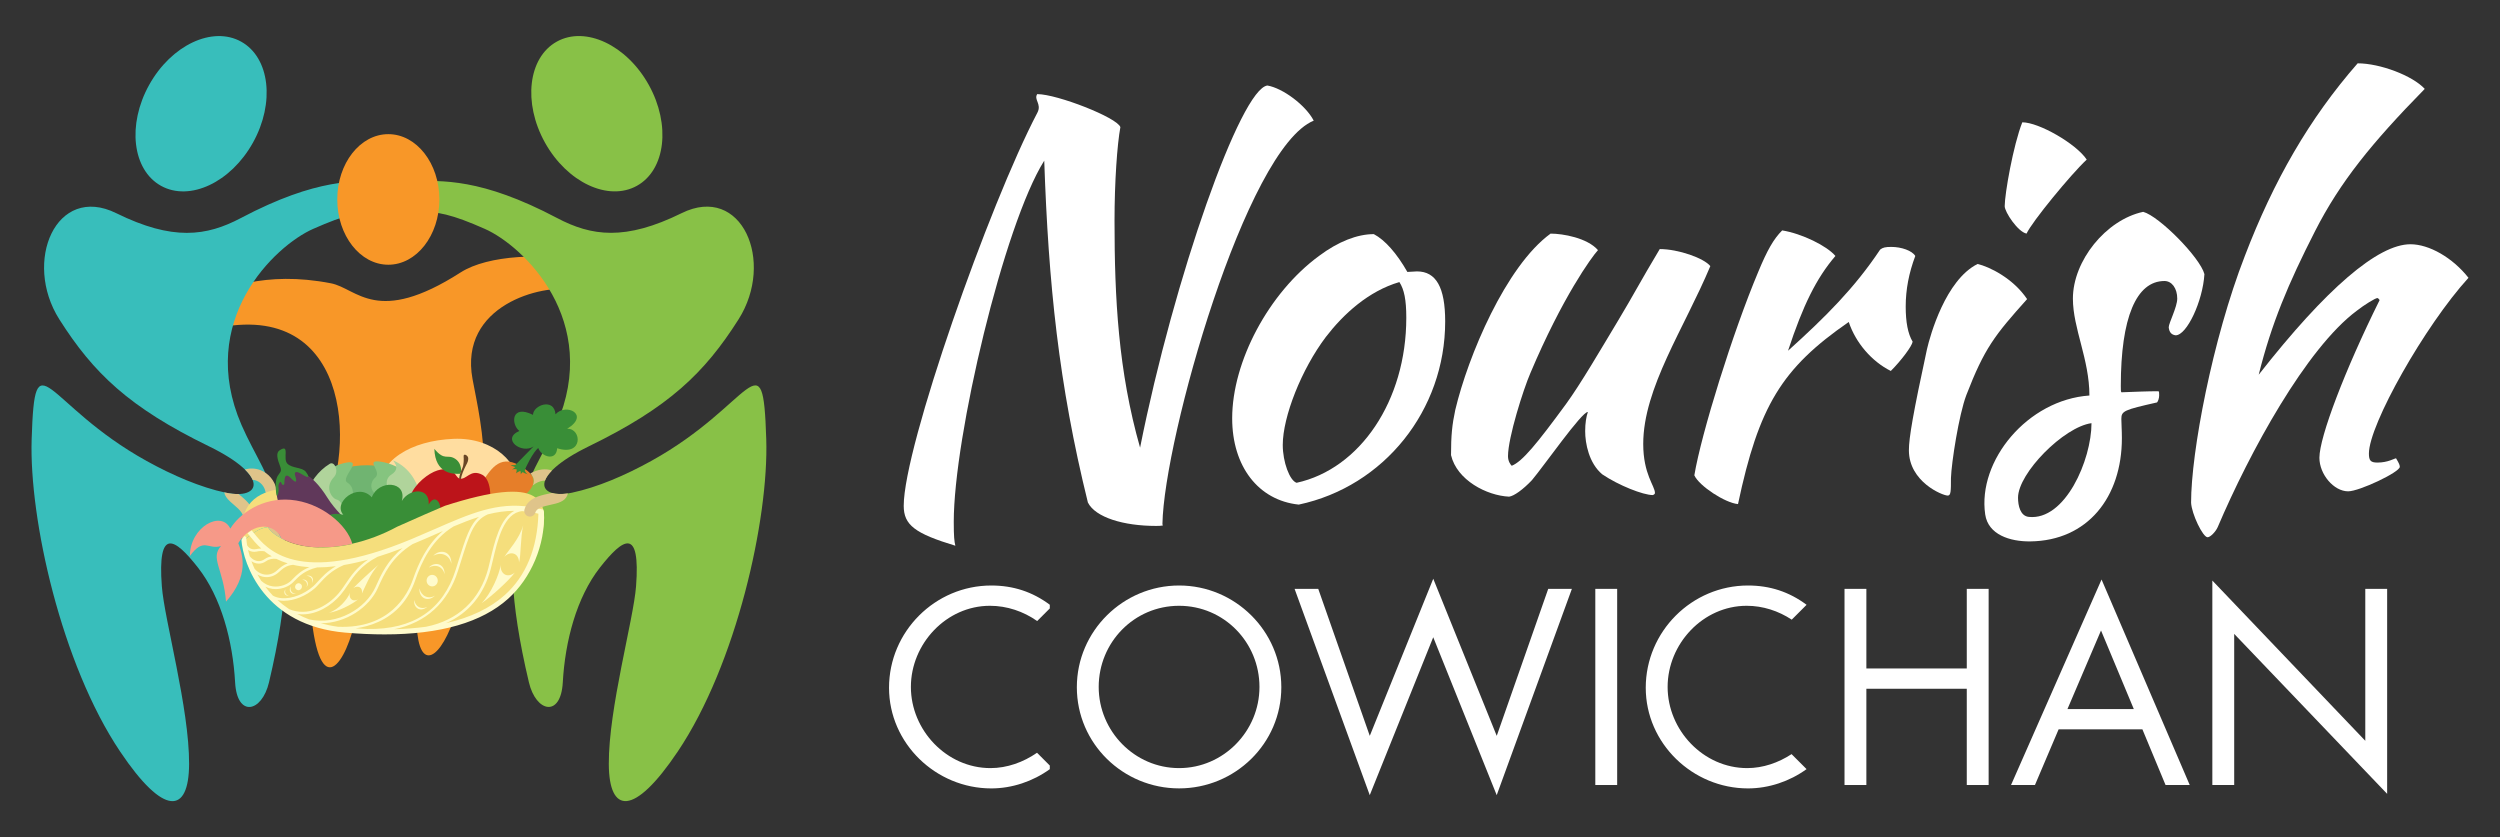
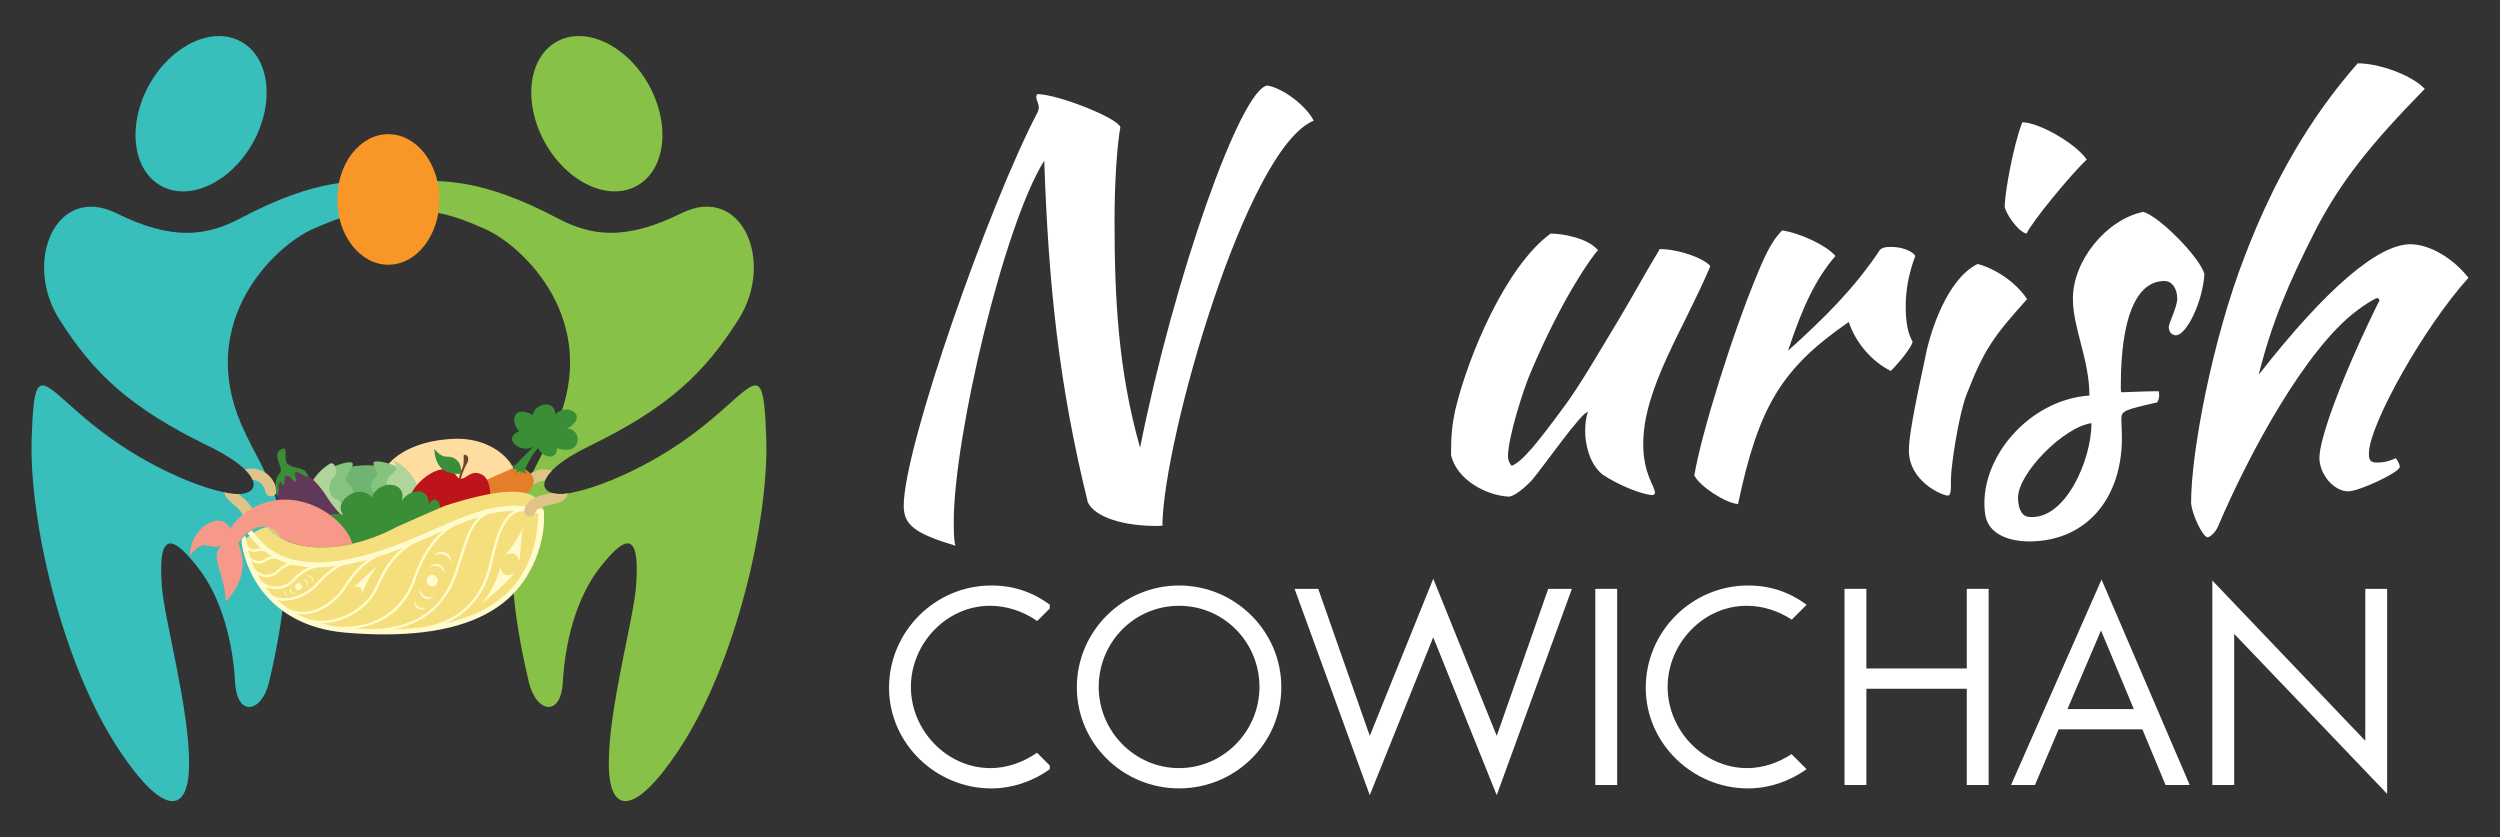
<svg xmlns="http://www.w3.org/2000/svg" x="0px" y="0px" viewBox="0 0 1161.01 388.79" style="enable-background:new 0 0 1161.01 388.79;" xml:space="preserve">
  <rect x="0" y="0" width="1161.01" height="388.79" fill="#333333" stroke="none" />
  <style type="text/css"> .st0{fill:#FFFFFF;} .st1{fill:#F89728;} .st2{fill:#88C147;} .st3{fill:#38BEBB;} .st4{fill:#DFC48A;} .st5{fill:#F5DE7C;} .st6{fill:#FFDDA0;} .st7{fill:#70B471;} .st8{fill:#85C47F;} .st9{fill:#B0D49B;} .st10{fill:#60385A;} .st11{fill:#398E37;} .st12{fill:#E67E29;} .st13{fill:#BC141A;} .st14{fill:#694626;} .st15{fill:#F69988;} .st16{fill:#FFFBCC;} .st17{fill:#010101;} </style>
  <g id="Horizontal">
    <g id="Text"> </g>
    <g id="Figures"> </g>
    <g id="Basket">
      <g>
        <g>
          <path class="st0" d="M595.05,319.14c0,26.21-21.5,46.99-47.48,46.99c-25.97,0-47.48-20.78-47.48-46.99 c0-26.09,21.5-47.23,47.48-47.23C573.55,271.9,595.05,293.04,595.05,319.14z M510.24,319.02c0,20.54,16.67,37.69,37.33,37.69 c20.65,0,37.33-17.16,37.33-37.69c0-20.66-16.43-37.69-37.33-37.69C526.67,281.33,510.24,298.36,510.24,319.02z" />
          <path class="st0" d="M636.13,341.73l29.48-72.96l29.48,72.96L719,273.47h10.99l-34.91,95.8l-29.48-73.33l-29.48,73.33 l-34.91-95.8h10.99L636.13,341.73z" />
          <path class="st0" d="M751.02,364.56h-10.15v-91.09h10.15V364.56z" />
          <path class="st0" d="M913.38,310.44v-36.97h10.15v91.09h-10.15v-44.7h-46.63v44.7H856.6v-91.09h10.15v36.97H913.38z" />
          <path class="st0" d="M956.03,338.71l-10.99,25.85h-11.11l42.04-95.43l40.95,95.43h-11.23l-10.75-25.85H956.03z M975.72,292.8 l-15.58,36.48h30.8L975.72,292.8z" />
          <path class="st0" d="M1027.42,269.61l71.03,74.42v-70.55h10.15v95.19l-71.03-74.29v70.19h-10.15V269.61z" />
          <path class="st0" d="M481.6,349.58c-6.36,4.41-13.92,7.13-21.61,7.13c-20.42,0-36.97-17.64-36.97-37.69s16.43-37.69,36.72-37.69 c7.91,0,15.54,2.6,21.93,7.08l5.86-5.86v-1.7c-8.09-6.04-17.03-8.94-27.18-8.94c-26.09,0-47.48,21.38-47.48,47.48 c0,25.85,21.75,46.75,47.48,46.75c9.66,0,19.33-3.26,27.18-8.94v-1.68L481.6,349.58z" />
          <path class="st0" d="M811.42,356.71c-20.42,0-36.97-17.64-36.97-37.69s16.43-37.69,36.72-37.69c7.51,0,14.75,2.37,20.92,6.44 l6.86-6.86v-0.06c-8.1-6.04-17.03-8.94-27.18-8.94c-26.09,0-47.48,21.38-47.48,47.48c0,25.85,21.75,46.75,47.48,46.75 c9.66,0,19.33-3.26,27.18-8.94v-0.04l-6.94-6.94C825.88,354.23,818.72,356.71,811.42,356.71z" />
        </g>
        <g>
          <path class="st0" d="M419.69,234.9c0-27.3,39.67-139.87,62.08-182.58c2.15-4.1-1.9-6.04,0-8.74l-0.03,0.13 c9.15,0,37.09,10.88,38.57,15.33c-1.48,7.91-2.72,25.47-2.72,43.52c0,35.85,1.73,69.73,11.87,105.33 c15.83-79.37,46.77-166.69,59.13-168.18c7.17,1.24,17.8,9.15,21.51,16.32c-31.4,12.86-69.52,147.65-70.26,187.22 c0,0.25,0,0.49,0.25,0.74c-0.99,0.25-2.22,0.25-3.22,0.25c-15.08,0-28.19-3.96-31.65-10.88 c-13.6-55.14-18.3-101.63-20.27-158.75c-18.79,29.92-42.02,128.39-42.02,167.7c0,6.92,0.25,9.15,0.74,11.13 C424.88,247.75,419.69,243.8,419.69,234.9z" />
-           <path class="st0" d="M572.23,194.29c0-26.46,17.06-58.36,40.31-75.42c8.9-6.68,17.8-10.14,25.47-10.14 c5.19,2.72,10.63,8.9,15.58,17.56c1.48,0,2.97-0.25,4.45-0.25c8.9,0,13.11,7.42,13.11,23.24c0,41.29-28.44,76.65-68,85.06 C584.35,232.37,572.23,216.54,572.23,194.29z M595.72,206.65c0,7.91,3.22,16.57,6.43,17.56c29.42-6.43,50.94-38.08,50.94-76.65 c0-8.41-0.99-13.11-3.21-16.57c-14.34,4.2-25.96,14.84-34.13,25.47C604.37,171.54,595.72,193.55,595.72,206.65z" />
          <path class="st0" d="M736.16,200.23c0-3.71,0.5-6.68,1.24-8.9c-2.72-0.25-20.52,25.22-25.96,31.65 c-4.2,4.45-8.41,7.42-10.63,7.67c-10.39-0.5-24.23-7.67-26.95-19.29c0-9.15,0.5-14.09,1.98-21.02 c5.93-24.98,23.49-66.76,44.26-81.85c5.69,0,17.06,1.98,22.01,7.67c-2.97,3.22-16.57,22.01-31.4,57.12 c-3.22,7.42-10.39,29.92-10.39,38.58c0,2.47,1.24,3.96,1.73,4.45c4.94-1.98,11.62-10.14,25.22-28.69 c6.68-9.15,16.21-25.48,24.23-38.82c7.19-11.95,10.1-17.78,19.29-33.13c8.65,0,20.52,4.21,23.49,7.91 c-12.12,28.93-31.16,56.63-31.16,82.59c0,14.09,5.44,19.53,5.44,22.75c0,0.74-0.99,0.99-0.99,0.99 c-4.45,0-15.83-4.45-23.49-9.64C737.89,215.06,736.16,205.91,736.16,200.23z" />
          <path class="st0" d="M816.52,126.29c4.2-10.14,7.17-15.33,11.13-19.29c9.15,1.48,20.77,7.17,24.73,11.87 c-8.9,10.39-15.08,23-22.01,44.02c17.56-15.83,30.91-29.18,42.78-46.98c1.24-0.99,2.47-1.24,5.19-1.24 c4.7,0,9.64,1.73,11.13,4.2c-2.97,7.91-4.45,15.58-4.45,23.49c0,7.17,0.99,12.61,3.22,16.32c-0.25,1.98-5.19,8.65-10.14,13.6 c-8.9-4.45-16.32-13.11-19.53-22.75c-31.16,21.51-41.79,39.07-51.43,84.57c-5.93-0.5-18.05-8.41-20.28-13.35 C790.06,201.46,804.65,154.48,816.52,126.29z" />
          <path class="st0" d="M894.9,162.15c1.48-6.43,8.65-32.14,23.49-39.56c5.44,1.24,16.57,6.68,23,16.32 c-15.08,16.82-19.81,22.82-28.22,44.58c-3.46,9.15-6.9,31.33-7.14,38.5c0,5.93,0,8.16-1.48,8.16c-2.47,0-18.05-6.43-18.05-21.02 C886.49,203.44,888.47,191.82,894.9,162.15z M930.99,95.77c0-5.69,3.96-28.33,8.17-38.97c7.66,0,24.97,9.89,29.92,17.31 c-7.42,6.93-25.47,28.93-27.94,34.37C937.18,107.75,930.99,98.49,930.99,95.77z" />
          <path class="st0" d="M1010.37,155.72c-1.98-0.25-2.97-1.48-3.21-3.71c0-1.98,3.96-9.39,3.96-13.35c0-4.7-2.47-8.16-5.93-8.16 c-13.11,0-20.28,17.06-20.28,48.71c0,1.98,0,2.47,0.25,2.97c6.92-0.25,12.11-0.49,17.31-0.49c0.25,0.49,0.25,0.74,0.25,1.98 s-0.5,2.72-0.99,3.22c-15.33,3.46-16.57,3.96-16.57,7.67c0,2.47,0.25,4.94,0.25,8.9c0,27.45-15.94,47.66-42.53,47.97 c-9.42,0.11-19.58-3.1-20.95-12.54c-3.63-24.96,19.71-53.23,48.4-55.21c0-16.81-7.67-31.16-7.67-45 c0-17.55,15.33-36.59,32.64-40.3c7.42,1.98,26.46,21.26,28.44,28.93C1022.98,139.89,1015.56,155.72,1010.37,155.72z M971.3,196.52c-12.86,1.73-34.12,23.24-34.12,34.62c0,3.71,1.06,8.47,4.95,8.9C959.1,241.9,971.3,213.58,971.3,196.52z" />
          <path class="st0" d="M1042.51,118.87c13.35-34.87,29.88-63.74,52.39-89.46c10.38,0,25.47,5.69,31.16,11.87 c-24.73,25.22-39.28,43.22-50.9,65.97c-12.61,24.73-20.27,43.02-26.21,66.76c31.4-40.06,55.39-60.58,70.47-60.58 c8.65,0,19.53,6.18,26.95,15.58c-20.28,22.26-46.24,68.25-46.24,81.6c0,3.22,0.74,4.21,3.96,4.21c4.95,0,7.91-1.98,8.65-1.98 c1.48,2.47,1.73,3.22,1.73,3.96c0,2.47-18.79,11.37-23.98,11.37c-6.68,0-13.35-7.91-13.35-15.58c0-9.64,11.87-40.8,27.94-73.19 c0-0.25-0.74-0.99-0.99-0.99c-0.99,0-6.18,3.21-9.64,5.93c-23.49,17.55-49.7,65.6-64.54,100.46c-0.99,2.22-3.46,4.7-4.7,4.7 c-2.22,0-7.42-10.88-7.66-16.07C1017.53,210.19,1027.42,157.69,1042.51,118.87z" />
        </g>
-         <path class="st1" d="M163.45,293.93c-6.43,21.14-18.47,29.48-20.07-27.84c-0.38-13.63,2.93-19.11,7.77-30.02 c15.13-34.12,8.87-103.51-61.22-80.88c-26.36,8.51-27.38-6.74-0.09-16.1c14.16-4.86,32.87-13.55,63.87-7.52 c12.18,2.37,21.17,19.97,60.17-5.03c12.94-8.29,38.79-9.01,57.49-5.16c23.01,4.73,8.16,15.61-5.13,13.16 c-14.57-2.69-53.12,7.17-46.8,41.47c4.01,21.75,14.08,57.94-10.28,115.74c-7.82,18.54-17,17.93-15.56-10.62 c0.3-6.03,0.67-13.38,1.57-31.22c0.63-12.49-20.14-19.48-22.57,4.23C171.19,267.93,167.34,281.13,163.45,293.93z" />
        <g>
          <ellipse transform="matrix(0.874 -0.486 0.486 0.874 9.274 141.366)" class="st2" cx="277.17" cy="52.8" rx="27.58" ry="38.3" />
          <path class="st2" d="M191.84,84.04c13.43,0,31.33-1.54,66.85,17.2c16.03,8.46,31.67,10.66,57.88-2.26 c27.89-13.75,43.47,22.44,26.41,49.34c-15.8,24.9-32.33,40.83-69.38,58.88c-28.78,14.02-24.07,25.01-7.96,21.61 c11.68-2.46,24.65-8.01,36.8-14.74c47.53-26.32,51.86-58.44,53.41-10.07c1.18,37.07-13.83,104.39-41.07,144.98 c-20.46,30.49-31.94,28.95-32.05,5.88c-0.12-25.85,11.47-67.03,12.65-82.51c2.12-27.76-5.97-22.55-16.76-8.78 c-10.85,13.84-16.19,34.14-17.26,53.36c-0.91,16.34-12.41,13.96-15.73-0.04c-18.53-78.07,0.71-91.85,12.74-119.51 c21.07-48.45-15.34-83.19-33.23-91.09c-15.04-6.64-21.94-8.25-33.23-8.26C175.2,98.02,176.04,84.04,191.84,84.04z" />
        </g>
        <g>
          <ellipse transform="matrix(0.486 -0.874 0.874 0.486 1.833 108.764)" class="st3" cx="93.38" cy="52.82" rx="38.3" ry="27.58" />
          <path class="st3" d="M178.71,84.06c-13.43,0-31.33-1.54-66.85,17.2c-16.03,8.46-31.67,10.66-57.88-2.26 c-27.89-13.75-43.47,22.44-26.41,49.34c15.8,24.9,32.33,40.83,69.38,58.88c28.78,14.02,24.07,25.01,7.96,21.61 c-11.68-2.46-24.65-8.01-36.8-14.74c-47.53-26.32-51.86-58.44-53.41-10.07c-1.18,37.07,13.83,104.39,41.07,144.98 c20.46,30.49,31.94,28.95,32.05,5.88c0.12-25.85-11.47-67.03-12.65-82.51c-2.12-27.76,5.97-22.55,16.76-8.78 c10.85,13.84,16.19,34.14,17.26,53.36c0.91,16.34,12.41,13.96,15.73-0.04c18.53-78.07-0.71-91.85-12.74-119.51 c-21.07-48.45,15.34-83.19,33.23-91.09c15.04-6.64,21.94-8.25,33.23-8.26C195.35,98.04,194.52,84.06,178.71,84.06z" />
        </g>
        <ellipse class="st1" cx="180.34" cy="92.62" rx="23.71" ry="30.32" />
        <g>
          <path class="st4" d="M115.85,245.25c1.34,0,2.49-1.03,2.61-2.39c0.57-6.49-3.74-10.13-6.6-12.54c-0.31-0.26-0.68-0.57-1.04-0.9 c-1.72,0.04-3.69-0.14-5.89-0.61c-0.27-0.06-0.54-0.12-0.8-0.18c0.45,2.39,2.43,4.06,4.36,5.69c3.08,2.59,5.07,4.56,4.76,8.07 c-0.13,1.44,0.94,2.71,2.38,2.84C115.69,245.24,115.77,245.25,115.85,245.25z" />
          <path class="st4" d="M120.94,218.33c-2.33-0.89-4.81-0.98-7.22-0.33c1.82,1.77,2.99,3.39,3.59,4.82c0.6,0.05,1.18,0.18,1.76,0.4 c2.16,0.83,3.77,2.81,4.22,5.18c0.27,1.42,1.63,2.36,3.06,2.09c1.42-0.27,2.36-1.64,2.09-3.06 C127.65,223.3,124.78,219.81,120.94,218.33z" />
        </g>
        <g>
-           <path class="st5" d="M184.58,244.54c-10.2,0.51-24.35-8.64-40.89-10.48c-1.81-0.21-3.64-0.32-5.5-0.33 c-9.8-0.02-16.93,5.4-13.77,11.06c-3.85,0.2-8.56,3.63-11.65,6.91c-0.84-5.53-0.47-9.87,0.73-13.27 c3.94-11.05,16.89-12.13,27.36-11.68C159.48,227.56,189.95,242.08,184.58,244.54z" />
          <path class="st4" d="M124.43,244.79c0.97,1.73,2.91,3.49,6.04,5.12c-0.26-0.55-0.52-1.11-0.78-1.69 C128.54,245.6,126.62,244.67,124.43,244.79z" />
          <g>
            <path class="st6" d="M206.05,237.53c-13.14,0.47-30.86,7.14-30.91-7.64c-0.06-16.41,16.04-25.26,35.45-26.09 c19.24-0.82,31.11,12.22,29.49,22.04C238.47,235.66,227.21,236.78,206.05,237.53z" />
            <g>
              <path class="st7" d="M142.44,247.6c-4.17-6.75,2.5-27.46,19.39-30.68c33.56-6.4,39.95,24.86,29.59,35.57 C177.81,266.57,158.55,273.68,142.44,247.6z" />
              <path class="st8" d="M142.2,245.28c-4.17-6.75,1.73-27.18,18.62-30.44c8-1.54-2.72,7.06,0.37,9.17 c4.31,2.94,1.38,5.7,4.31,8.52c2.44,2.35,1.98,5.38-0.08,7.35c-2.15,2.05-1,4.52,0.93,6.46c3.13,3.15-0.17,4.6,0.87,6.17 c2.09,3.14,7.6-2.4,5.84-5.88c-1.28-2.54-0.76-7.39,1.69-9.54c3.54-3.11,1.24-6.61-0.36-7.7c-2.25-1.53-2.91-5.17-0.11-7.6 c3.35-2.91-5.37-8.63,2.66-7.36c20.14,3.2,22.77,26.93,14.24,35.75C177.57,264.25,158.31,271.37,142.2,245.28z" />
              <path class="st9" d="M141.96,242.97c-3.49-5.65,0.07-20.87,11.22-27.6c2.18-1.31,4.44,3.49,1.88,6.23 c-4.62,4.95-0.76,9.95,1.3,10.4c2.99,0.65,4.2,7.09,1.6,8.24c-2.65,1.17-1.09,5.77,0.93,7.61c6.89,6.27-1.32,11.51,7.79,12.58 c3.99,0.47,12.94-5.65,9.99-11.77c-3.5-7.28,0.93-9.17,4-10.03c4.91-1.37,2.34-9.5,0.74-10.6c-2.25-1.53-2.78-5.67,0.36-7.64 c5.33-3.35-0.64-7.27,1.23-6.4c14.29,6.62,15.47,26.07,7.93,33.86C177.33,261.94,158.07,269.06,141.96,242.97z" />
            </g>
            <g>
              <path class="st10" d="M152.03,231.11c-14.65-23.48-28.24-9.46-22.02,3.96c5.43,11.73,15.01,32.09,28.22,21.65 C171.27,246.41,159.4,242.93,152.03,231.11z" />
              <path class="st11" d="M129.85,209.12c4.97-3.22,1.36,3.81,3.56,6.14c2.2,2.33,6.93,1.65,8.6,3.84 c1.68,2.2,1.91,3.54-1.87,1.11c-2.51-1.61-3.71-1.19-3.05,0.78c0.91,2.7,0.6,3.8-1.88,1.17c-1.12-1.19-3.19-2.9-3.13,1.95 c0.02,1.35-0.89,1.55-1.39,0.19c-0.56-1.54-1.63,0.94-1.37,1.89c0.52,1.95-1.01,7.84-1.29,0.16 c-0.28-7.57,3.64-5.62,2.03-9.87C128.81,213.23,128.03,210.3,129.85,209.12z" />
            </g>
            <g>
-               <path class="st12" d="M241.16,216.12c5.23,3.01,11.06,7.24,1.61,14.57c-7.7,5.98-24.17,15.79-34.52,24.67 c-3.82,3.28-6.21,1.72-3.55-2.61c6.6-10.74,16.51-25.53,19.23-29.04C227.39,219.23,231.48,210.55,241.16,216.12z" />
+               <path class="st12" d="M241.16,216.12c5.23,3.01,11.06,7.24,1.61,14.57c-7.7,5.98-24.17,15.79-34.52,24.67 c-3.82,3.28-6.21,1.72-3.55-2.61c6.6-10.74,16.51-25.53,19.23-29.04z" />
              <path class="st11" d="M243.73,218.4c0.18-1.01,3.9-8.59,6.24-10.34c1.56,4.23,8.43,6.23,8.78,0.1 c12.21,3.96,11.48-9.32,4.65-9.04c10.8-6.59-0.62-12.14-5.42-6.72c-0.57-7.76-10.34-4.33-10.46,0.26 c-10.22-5.1-10.25,4.43-6.32,7.48c-8.6,3.7,1.07,10.96,6.61,7.17l-8.5,8.65c-1.7,0.17-1.92-0.02-2.27-0.07 c0.25,0.32,1.88,0.95,2.28,1.04c-0.36,0.34-1.06,0.76-1.55,1.15c1.26-0.47,1.74-0.04,2.12-0.16c0.16,0.29-0.07,1.53-0.2,1.94 c0.71-0.77,1.65-0.95,1.98-1.2c0.17,0.42,0.2,1.2,0.16,1.69c0.28-0.68,0.7-0.85,1.02-1.15c0.13,0.42,1.39,0.78,2.29,1.09 C244.3,219.77,243.89,219.14,243.73,218.4z" />
            </g>
            <g>
              <path class="st13" d="M213.32,222.2c3.33,0.98,5.01-4.69,10.7-1.69c7.06,3.73,5.88,32.77-21.2,24.58 c-24.43-7.38-7.93-24.09,0.31-26.61C211.27,215.99,211.15,221.56,213.32,222.2z" />
              <path class="st11" d="M214.16,219.04c0.09-1.56-0.34-4.39-2.73-5.95c-3.68-2.42-4.84,1.24-9.72-4.64 c0.38,11.64,8.71,11.77,11.94,11.57L214.16,219.04z" />
              <path class="st14" d="M214.68,217.48c0.76-1.63,0.74-4.4,0.63-5.32c-0.23-1.99,2.11-0.62,2.14,0.62 c0.03,1.24-0.29,1.93-1.02,3.29c-1.11,2.08-2.16,4.77-2.41,6.37l-0.82-0.1C213.37,220.37,214.31,218.27,214.68,217.48z" />
            </g>
            <path class="st11" d="M152.24,260.72c10.88-0.62,23.23-4.59,35.37-11.66c3.77-2.2,10.43-5.71,15.9-8.42 c2.94-5.55-1.13-12.39-4.43-6.32c0.59-8.29-9.09-7.45-12.47-1.66c2.57-9.4-10.86-10.04-13.95-1.69 c-6.43-7.24-18.37,2.52-13.19,8.11c-11.44-2.81-10.45,8.21-2.78,10.49C143.27,253.68,146.42,259.18,152.24,260.72z" />
            <g>
              <path class="st15" d="M129.7,248.22c0.41,0.5,0.53,1.17,0.79,1.73c0.24,0.13,0.45,0.26,0.7,0.39 c8.47,4.32,19.93,5.01,32.45,2.26c-2.4-8.96-14.64-19.32-28.7-20.49c-13.27-1.11-23.77,6.5-27.98,13.37 c-4.1-8.64-18.68-0.93-18.8,12.75c6.61-8.96,8.37-2.75,14.49-4.65c-5.18,5.63,1.15,10.68,2.31,25.83 c10.8-12.17,7.79-21.67,5.71-27.14C114.39,245.82,123.71,240.91,129.7,248.22z" />
            </g>
          </g>
          <path class="st5" d="M206.68,234.87c-0.43,0.14-16.74,7.2-22.12,9.68c-7.02,3.8-14.12,6.41-20.96,7.94 c0.01,0.04,0.03,0.07,0.04,0.11c-12.51,2.75-23.98,2.06-32.45-2.26c-0.25-0.13-0.47-0.26-0.7-0.39 c-0.01-0.01-0.01-0.03-0.02-0.04c-3.13-1.63-5.07-3.38-6.04-5.12c-3.84,0.21-8.55,3.63-11.64,6.91 c0.53,3.52,1.07,7.69,3.11,12.04c12.74,27.15,38.94,30.35,66.73,29.47c41.23-1.31,59.52-14.15,67.62-39.91 C257.26,231.03,251.02,220.63,206.68,234.87z" />
        </g>
        <g>
          <path class="st4" d="M251.54,218.05c-1.81,0.23-3.59,0.87-5.24,1.82c1.47,1.51,2.2,3.32,1.13,5.55 c1.59-1.25,3.31-1.98,4.77-2.17c0.28-0.04,0.59-0.05,0.91-0.05c0.49-1.39,1.54-2.97,3.23-4.71 C254.86,218,253.24,217.83,251.54,218.05z" />
        </g>
        <g>
          <g>
            <g>
              <path class="st16" d="M234.21,258.61c1.71-2.83,7.01-8.3,8.77-14.66c-1.3,5.65-1,14.01-1.94,17.25 C240.98,256.73,236.92,255.67,234.21,258.61z" />
              <path class="st16" d="M239.1,265.91c-2.83,3.77-11.3,11.48-15.42,14.19c4.24-4.3,8.12-12.95,8.89-17.84 C232.04,265.74,235.1,269.09,239.1,265.91z" />
            </g>
            <g>
              <ellipse class="st16" cx="200.71" cy="269.65" rx="2.59" ry="2.68" />
              <path class="st16" d="M199.15,263.57c2.56-2.86,7.38-2.12,7.32,3.15C205.76,263.18,202.35,261.77,199.15,263.57z" />
              <path class="st16" d="M201.19,258.11c3-3.27,8.56-2.36,8.43,3.74C208.84,257.74,204.92,256.06,201.19,258.11z" />
              <path class="st16" d="M194.81,273.29c-0.4,3.82,3.38,6.89,7.26,3.31C198.96,278.45,195.63,276.88,194.81,273.29z" />
              <path class="st16" d="M192.38,278.68c-0.5,3.24,2.59,6.02,6.05,3.13C195.7,283.25,192.92,281.77,192.38,278.68z" />
            </g>
            <g>
              <ellipse transform="matrix(0.563 -0.826 0.826 0.563 -164.505 233.717)" class="st16" cx="138.76" cy="272.42" rx="1.61" ry="1.56" />
              <path class="st16" d="M140.29,269.17c1.94-0.37,3.68,1.43,2.01,3.57C143.11,271.07,142.16,269.43,140.29,269.17z" />
              <path class="st16" d="M142.33,267.44c1.94-0.64,3.98,0.97,2.55,3.4C145.49,269.01,144.29,267.45,142.33,267.44z" />
              <path class="st16" d="M135.06,272.32c-1.18,1.63-0.26,4.02,2.43,3.4C135.59,275.75,134.49,274.16,135.06,272.32z" />
              <path class="st16" d="M132.64,273.61c-1.14,1.22-0.64,3.29,1.66,3.06C132.72,276.5,131.98,275.07,132.64,273.61z" />
            </g>
            <g>
              <path class="st16" d="M164.09,273.12c1.44-1.57,7.64-7.43,11.82-10.94c-3.99,3.95-6.81,11.53-7.83,13.45 C168.62,272.79,166.18,271.6,164.09,273.12z" />
-               <path class="st16" d="M166.25,278.37c-2.27,2.02-9.33,5.78-13.51,6.18c4.53-1.38,8.73-6.34,9.84-9.33 C161.8,277.35,163.3,279.86,166.25,278.37z" />
            </g>
          </g>
          <path class="st16" d="M251.51,236.51c-1.75-0.46-3.46-0.81-5.13-1.07c-15.43-2.43-27.93,3.04-44.6,10.33 c-3.41,1.49-6.94,3.03-10.72,4.61c-53.12,22.13-67.2,4.61-73.21-2.88c-0.34-0.43-0.65-0.81-0.95-1.17 c-0.67,0.4-1.31,0.84-1.92,1.34c0.33,0.39,0.67,0.81,1.06,1.29c1.31,1.63,2.98,3.7,5.29,5.77c-0.87,0.01-1.66,0.14-2.32,0.28 c-1.22,0.26-2.34,0.05-3.24-0.62c-0.4-0.3-0.72-0.7-1-1.15c-0.2-1.21-0.32-2.31-0.37-3.26c-0.02-0.5-0.37-0.91-0.81-1.05 c-0.54,0.54-1.03,1.12-1.48,1.72c0.8,11.44,10.76,39.94,48.26,43.15c6.4,0.55,12.47,0.82,18.22,0.82 c25.9,0,45.17-5.56,57.42-16.58c10.52-9.47,17.36-24.89,16.61-40.39l-0.32-1.01L251.51,236.51z M115.99,258.35 c-0.32-1.02-0.58-2.01-0.8-2.95c1.14,0.79,2.57,1.07,4.05,0.75c1.03-0.22,2.28-0.39,3.61-0.11c1.01,0.8,2.14,1.58,3.38,2.33 c-1.12,0.15-2.27,0.54-3.39,1.33c-1.78,1.25-3.44,0.95-4.52,0.49C117.43,259.79,116.62,259.14,115.99,258.35z M116.76,260.63 c0.35,0.24,0.72,0.45,1.1,0.62c0.77,0.33,1.55,0.5,2.32,0.5c1.16,0,2.3-0.37,3.34-1.1c1.59-1.12,3.24-1.31,4.84-1.1 c1.57,0.78,3.31,1.49,5.24,2.09c-1.93,0.64-3.32,1.8-4.96,3.29c-1.87,1.7-4.26,2.32-6.56,1.71c-1.44-0.38-2.74-1.23-3.82-2.44 C117.69,262.98,117.19,261.79,116.76,260.63z M119.56,266.81c0.7,0.42,1.44,0.75,2.21,0.95c0.68,0.18,1.36,0.27,2.04,0.27 c2.01,0,3.97-0.77,5.6-2.25c1.97-1.79,3.49-3.16,6.69-3.48c2.28,0.54,4.81,0.91,7.6,1.09c-3.8,1.52-5.89,3.62-7.7,5.47 c-0.28,0.29-0.56,0.57-0.83,0.84c-1.62,1.59-4.96,3.09-8.46,2.62c-2.01-0.27-3.83-1.15-5.39-2.58 C120.68,268.76,120.09,267.78,119.56,266.81z M123.21,272.46c1.2,0.59,2.35,0.89,3.34,1.02c0.51,0.07,1.01,0.1,1.5,0.1 c3.33,0,6.3-1.44,7.93-3.04c0.28-0.27,0.56-0.56,0.85-0.85c2.16-2.2,4.72-4.78,10.41-6.17c2.68,0,5.59-0.18,8.75-0.57 c-3.97,2.3-6.53,5.09-8.47,7.22c-0.77,0.84-1.43,1.57-2.03,2.09c-4.22,3.7-9.92,5.88-14.54,5.55c-1.58-0.11-2.98-0.51-4.2-1.17 C125.45,275.28,124.28,273.88,123.21,272.46z M128.86,278.66c0.65,0.15,1.32,0.26,2.02,0.31c0.33,0.02,0.66,0.04,1,0.04 c4.71,0,10.24-2.24,14.39-5.88c0.65-0.57,1.33-1.32,2.12-2.19c2.35-2.58,5.62-6.17,11.34-8.55c3.45-0.58,7.17-1.4,11.18-2.5 c-5.29,3.64-8.07,7.73-10.45,11.27c-1.04,1.55-2.03,3.01-3.13,4.29c-5.61,6.56-14.62,10.93-23.02,7.46 C132.31,281.58,130.5,280.16,128.86,278.66z M143.55,287.66c-1.97-0.76-3.82-1.61-5.54-2.54c0.82,0.12,1.64,0.19,2.46,0.19 c6.77,0,13.29-3.9,17.75-9.12c1.14-1.33,2.15-2.82,3.21-4.4c2.97-4.39,6.26-9.23,13.85-13.19c3.68-1.14,7.55-2.47,11.7-4.08 c-7.05,5.71-9.94,12.18-12.6,18.11C169.92,282.58,156.61,290.57,143.55,287.66z M156.92,291.07c-2.85-0.39-5.51-0.95-8.01-1.64 c0.05,0,0.1,0.01,0.15,0.01c11.6,0,22.4-7.41,26.39-16.32c3.03-6.77,6.39-14.26,16.15-20.44c0.12-0.05,0.24-0.1,0.37-0.15 c3.8-1.58,7.34-3.13,10.75-4.62c1.01-0.44,2-0.87,2.98-1.3c-7.45,6.29-11.34,14.96-13.95,22.5 C189.29,276.17,181.05,292.09,156.92,291.07z M170.6,292.1c-1.79-0.07-3.6-0.17-5.45-0.29c3.41-0.48,7.05-1.39,10.61-3.02 c8.18-3.73,13.92-10.23,17.07-19.31c3.01-8.69,7.74-18.91,17.83-25.01c4.11-1.73,8.01-3.25,11.82-4.44 c-4.28,3.65-6.24,9.87-9.6,20.58c-0.4,1.28-0.82,2.62-1.27,4.03C205.72,283.25,191.94,292.47,170.6,292.1z M183.05,292.22 c14.77-3,24.93-12.24,29.68-27.23c0.45-1.41,0.87-2.76,1.27-4.03c4.13-13.17,6.01-19.18,12.53-22.09 c4.09-1.04,8.15-1.63,12.33-1.64c-6.63,3.48-9.24,14.65-11.12,22.65c-0.33,1.43-0.65,2.77-0.96,3.96 c-3.85,14.76-14.04,24.26-28.93,27.23C193.23,291.7,188.29,292.08,183.05,292.22z M234.46,276.31 c-6.83,6.14-15.99,10.5-27.36,13.11c10.46-4.61,17.69-13.25,20.82-25.28c0.31-1.2,0.63-2.55,0.97-3.99 c2.21-9.42,5.15-21.96,13.57-22.78c2.46,0.19,4.97,0.56,7.58,1.19C249.53,254.75,244.29,267.45,234.46,276.31z" />
        </g>
        <g>
          <path class="st4" d="M263.46,230.04c0.12-0.3,0.2-0.6,0.25-0.9c-3.01,0.44-5.53,0.34-7.39-0.23c-0.64,0.16-1.29,0.3-1.81,0.41 c-3.97,0.86-9.4,2.04-10.93,7.24c-0.41,1.39,0.39,2.84,1.77,3.25c0.25,0.07,0.5,0.11,0.74,0.11c1.13,0,2.18-0.74,2.51-1.88 c0.61-2.06,3.29-2.79,7.01-3.6C258.9,233.73,262.29,233,263.46,230.04z" />
        </g>
      </g>
    </g>
  </g>
  <g id="Vertical">
    <g id="Text_00000156566911551276809540000006018647332151598235_"> </g>
    <g id="Figures_00000018956915144825453230000008661149287025040025_"> </g>
    <g id="Basket_00000132058135757908303870000015062944689748665985_"> </g>
  </g>
</svg>